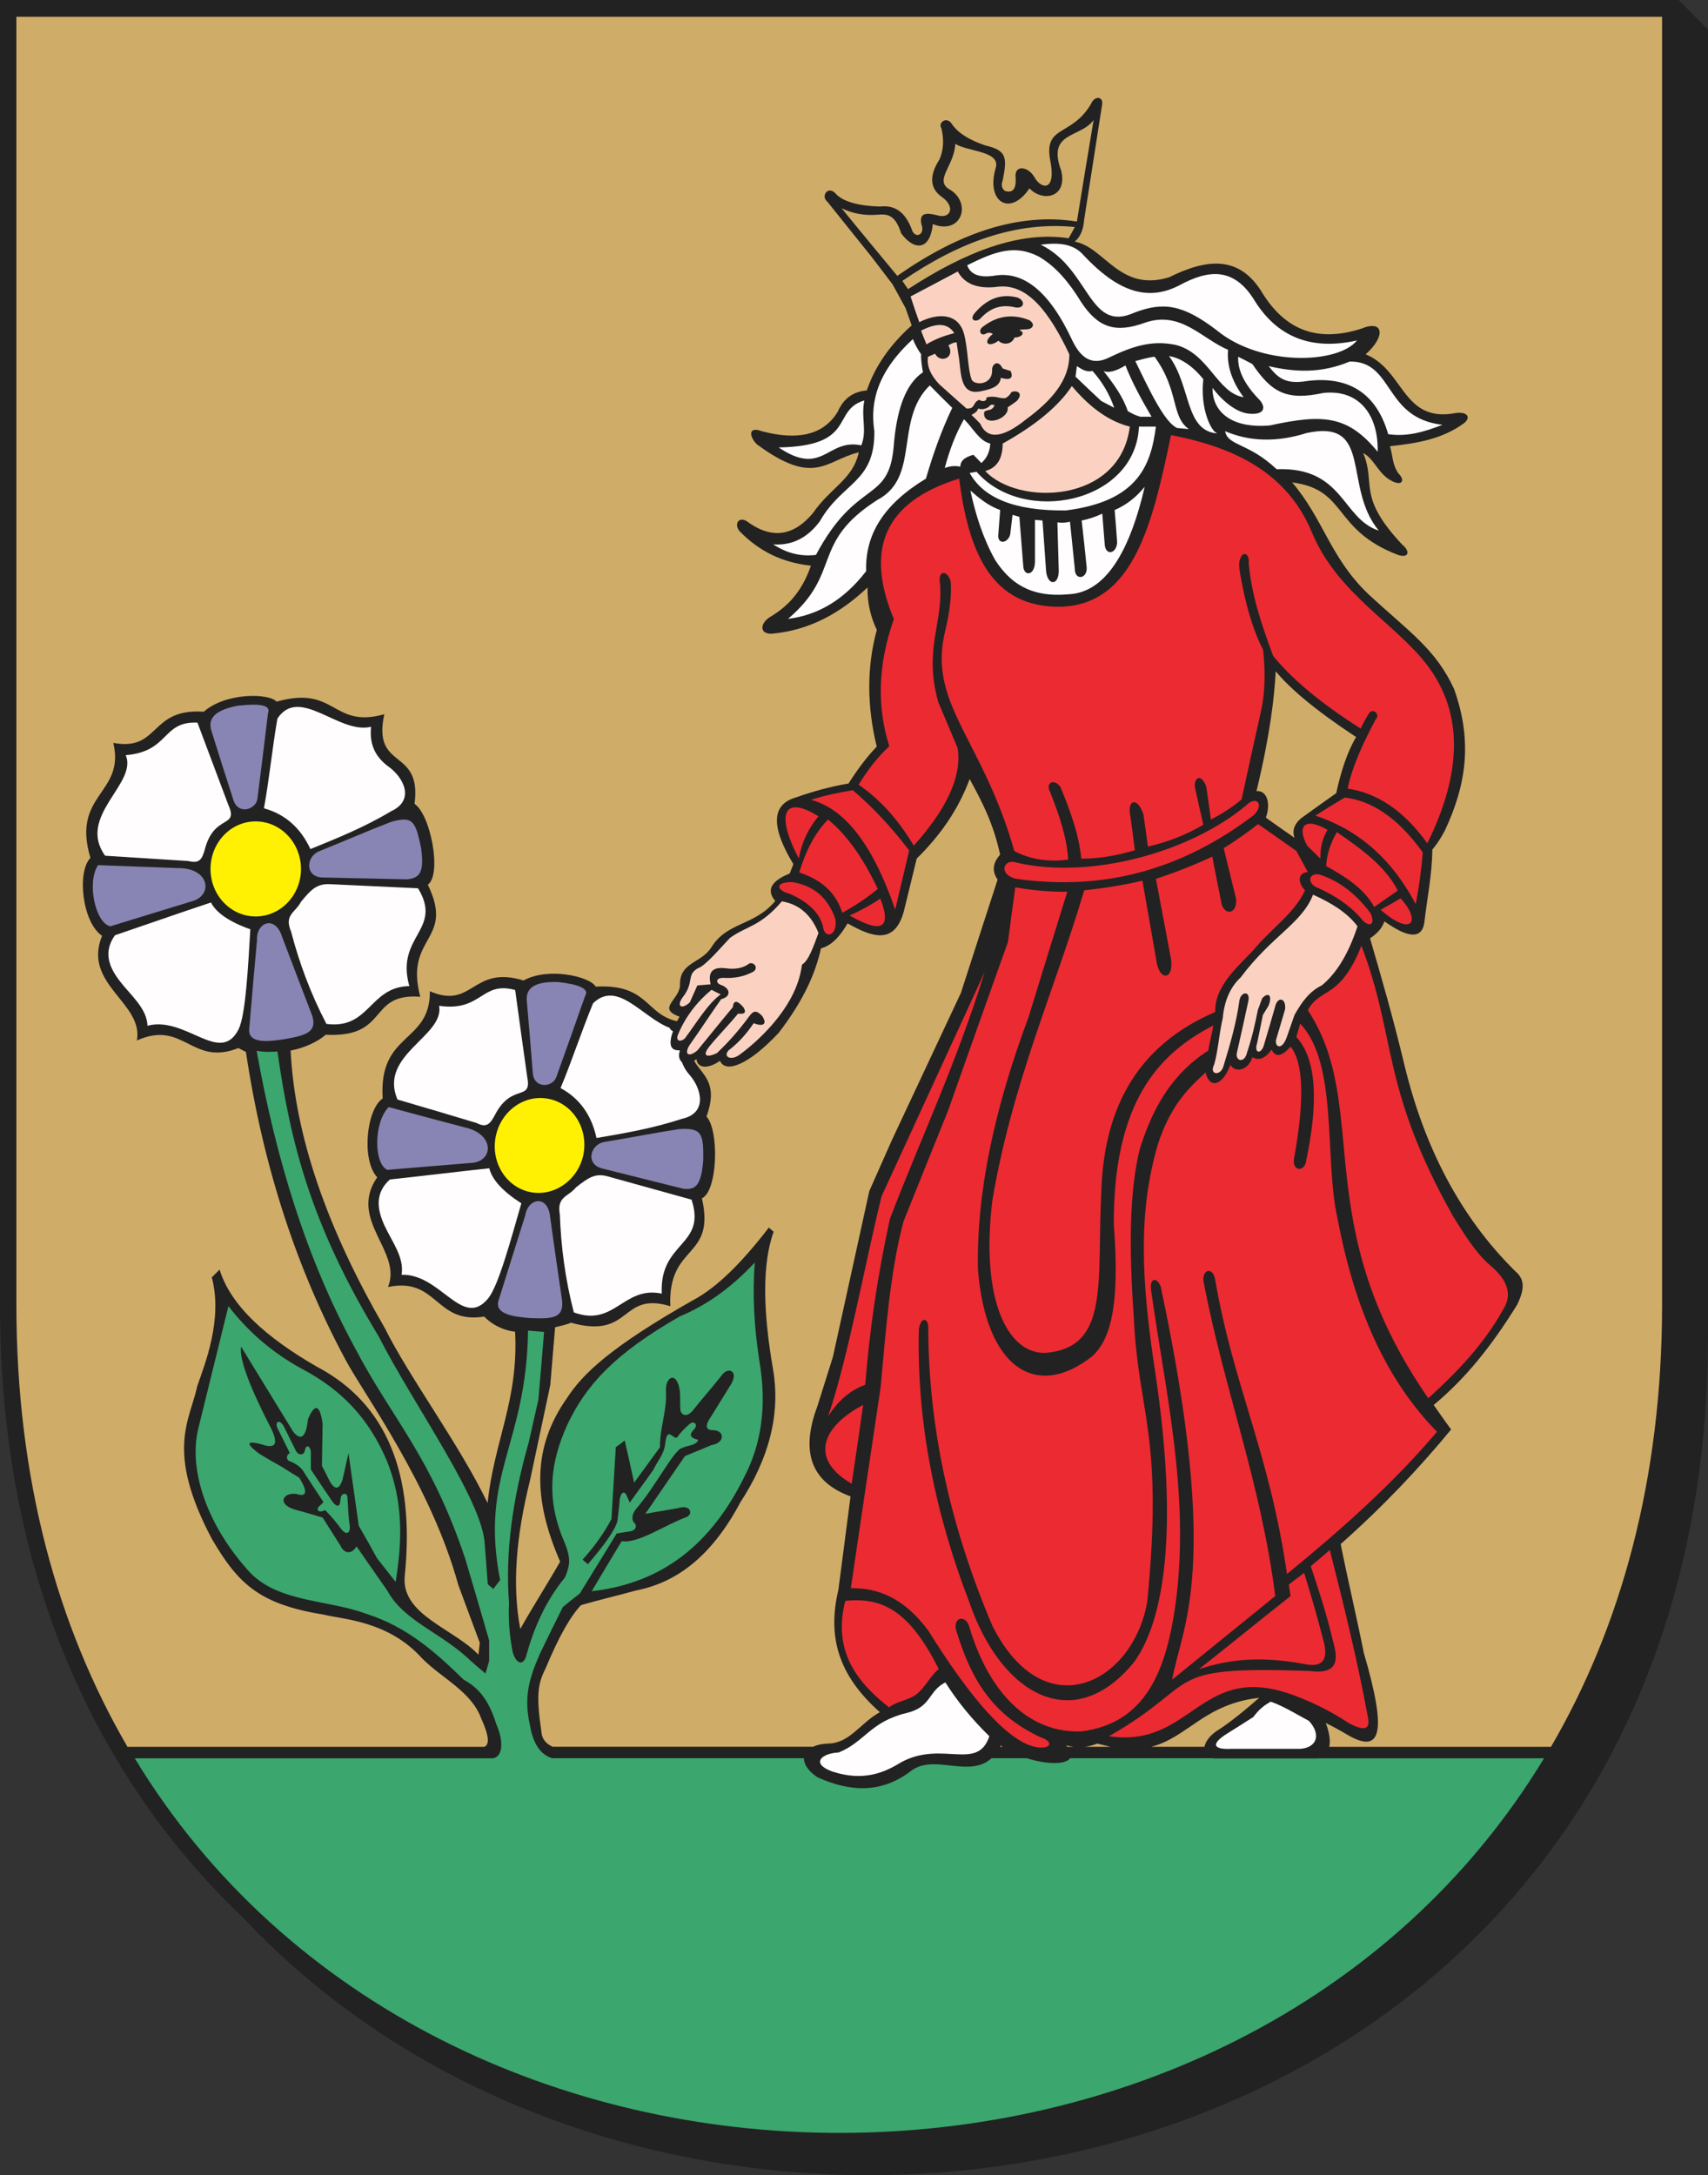
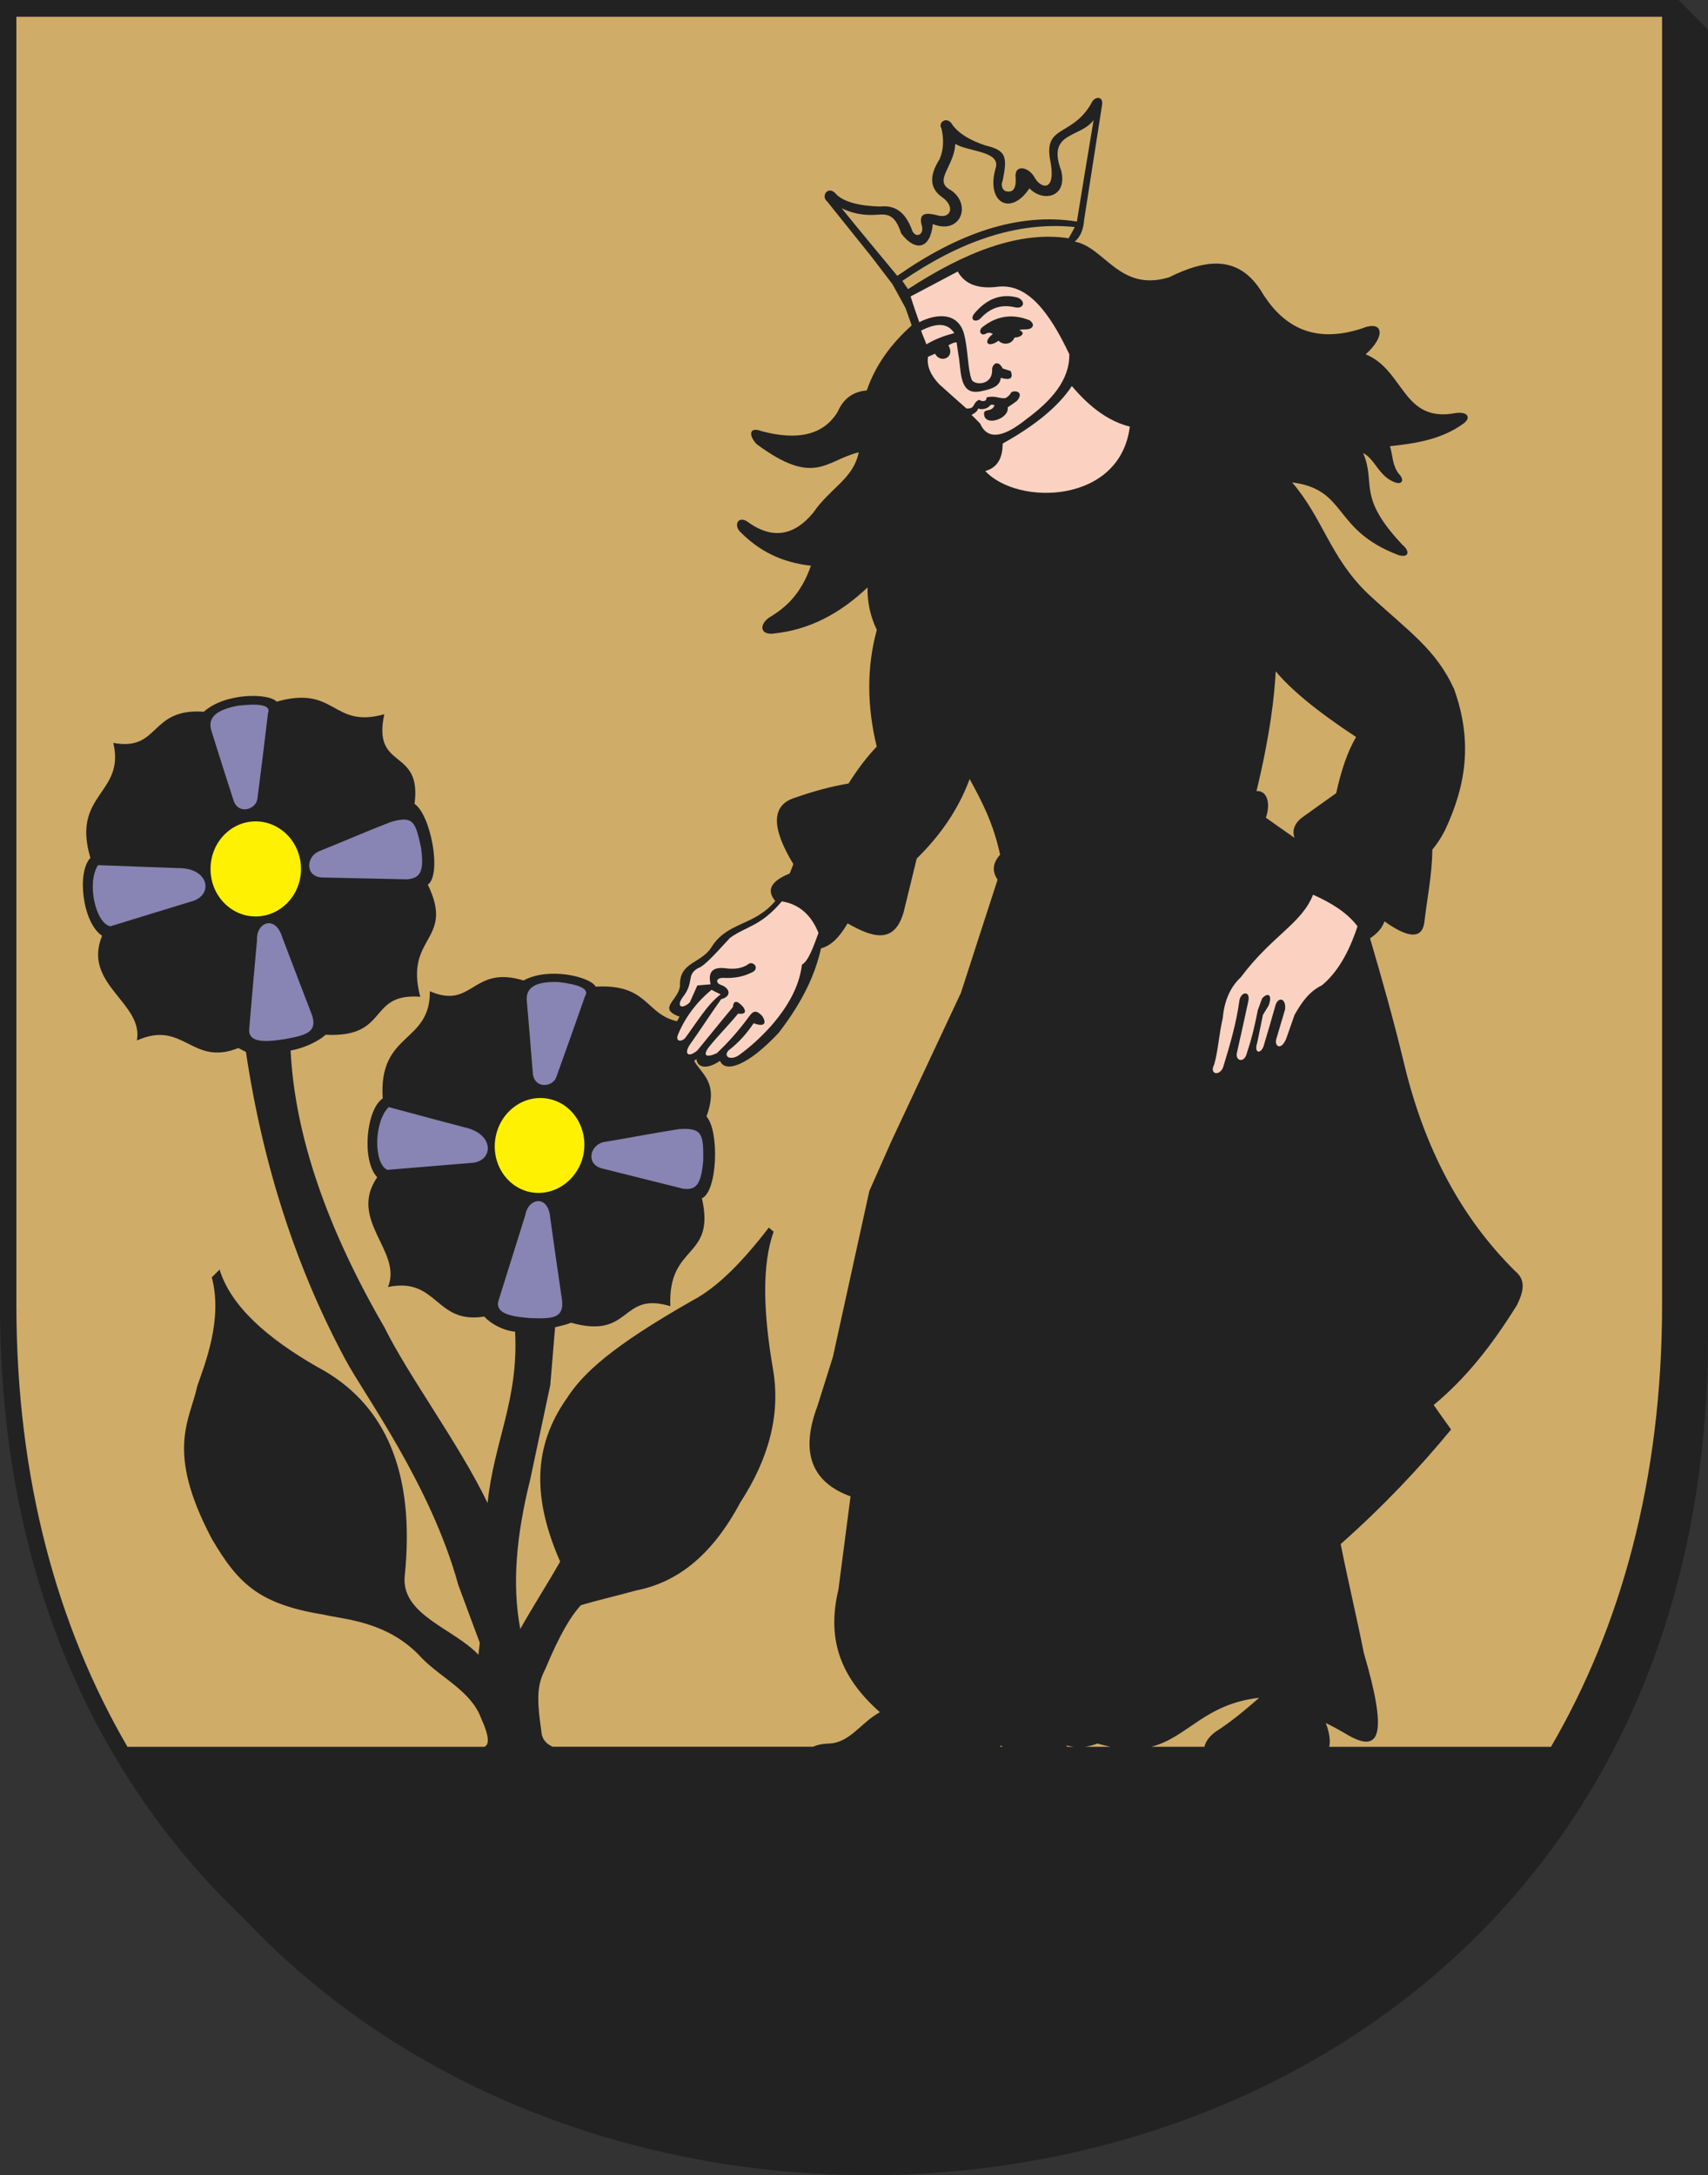
<svg width="536.828" height="683.532">
  <rect width="100%" height="100%" fill="#333333" stroke="none" />
  <defs>
    <marker id="ArrowEnd" viewBox="0 0 10 10" refX="0" refY="5" markerUnits="strokeWidth" markerWidth="4" markerHeight="3" orient="auto">
      <path d="M 0 0 L 10 5 L 0 10 z" />
    </marker>
    <marker id="ArrowStart" viewBox="0 0 10 10" refX="10" refY="5" markerUnits="strokeWidth" markerWidth="4" markerHeight="3" orient="auto">
-       <path d="M 10 0 L 0 5 L 10 10 z" />
-     </marker>
+       </marker>
  </defs>
  <g>
    <path style="stroke:none; fill-rule:evenodd; fill:#222222" d="M 536.828 9.285L 536.828 419.684C 536.828 692.852 218.878 753.906 76.606 602.852C 30.457 559.004 0 494.852 0 410.399L 0 0L 527.614 0L 527.614 0.07L 527.683 0.07L 536.825 9.285" />
-     <path style="stroke:none; fill-rule:evenodd; fill:#ec2a32" d="M 319.531 271.078C 315.5 269.641 313.629 274.606 319.102 276.117C 347.469 280.219 371.875 272.949 394.051 256.176C 397.504 252.793 394.914 249.84 391.676 253.082C 373.82 267.985 342.574 276.406 319.535 271.082L 319.531 271.078zM 451.652 449.926C 437.832 466.27 421.484 480.738 404.496 494.637C 399.027 456.551 387.648 435.453 381.961 402.262C 381.242 397.801 377.645 398.953 378.289 402.836C 384.91 437.25 396.07 465.043 400.824 501.547C 390.027 510.328 379.227 519.039 368.426 527.824C 371.305 511.121 383.902 493.914 364.828 404.348C 363.68 401.18 361.156 401.543 361.805 405.57C 366.34 437.754 373.973 469.36 369.578 503.344C 366.699 524.512 360.438 541.5 339.844 544.094C 324.438 544.668 311.406 533.512 304.711 511.481C 303.777 507.379 299.602 507.953 300.465 512.125C 304.781 526.164 310.688 538.258 326.957 545.891C 332.859 547.832 328.754 551.145 321.848 547.688C 314.145 543.731 304.281 532.496 291.754 512.41C 284.125 502.117 275.914 498.949 267.418 499.094C 270.512 478.07 273.609 457.047 276.777 436.024C 278.43 417.953 279.801 399.449 283.977 383.824C 288.582 372.305 293.262 360.715 297.941 349.121C 304.203 331.41 310.469 313.699 316.805 295.988C 317.523 290.231 318.316 284.613 319.105 278.856C 324.574 279.789 329.977 280.293 335.449 280.223C 331.348 293.399 327.316 306.574 323.211 319.82C 312.484 348.547 306.867 375.043 307.371 398.945C 309.816 429.543 325.441 440.344 343.441 426.086C 348.625 421.121 352.152 411.473 350.062 384.762C 349.992 346.676 363.742 331.34 381.309 322.27C 381.023 324.86 380.086 327.524 379.797 330.117C 367.918 337.746 362.086 348.762 358.199 361.219C 355.031 374.25 354.746 391.527 356.402 414.641C 357.77 444.231 365.762 451.145 360.578 503.344C 356.188 528.828 328.254 543.375 311.906 510.903C 299.02 480.594 291.891 449.559 291.75 417.664C 291.965 414.137 289.449 413.488 288.801 417.664C 288.082 447.543 294.125 476.125 304.711 503.629C 314.789 532.785 337.539 545.457 356.406 522.348C 364.324 511.551 371.164 486.567 363.316 432.711C 358.422 401.395 357.848 380.512 363.891 359.703C 367.777 347.68 373.32 342.067 378.938 337.024C 379.945 341.918 384.047 341.703 386.711 334.649C 388.438 337.453 392.539 336.086 393.621 332.203C 395.637 333.426 397.652 332.633 399.668 329.828C 400.816 332.348 402.836 332.059 405.641 328.895C 409.672 333.934 410.031 345.379 406.863 363.309C 405.641 368.129 409.887 368.418 410.461 365.106C 414.348 346.746 413.988 332.996 407.438 325.867C 407.867 324.5 408.227 323.063 408.66 321.692C 420.684 334.219 416.145 364.313 420.395 382.961C 426.441 414.926 437.602 435.59 451.641 449.918L 451.652 449.926zM 395.418 258.981C 399.449 261.785 403.48 264.594 407.441 267.403C 408.664 269.633 409.887 271.863 411.039 274.024C 407.367 274.453 408.234 277.836 410.176 279.781C 406.938 286.836 399.883 291.586 394.555 297.852C 390.309 302.817 381.598 309.371 381.957 318.008C 357.621 328.445 347.184 347.887 346.176 373.59C 344.664 403.324 348.91 423.27 328.754 425.141C 316.73 425.645 308.094 408.512 311.906 377.192C 318.242 339.899 331.129 312.176 340.777 279.777C 346.895 279.133 352.945 278.195 359.062 276.754C 360.574 285.32 362.086 293.961 363.598 302.672C 364.676 308.285 368.922 307.856 368.059 301.449C 366.477 292.957 364.891 284.602 363.309 276.18C 369.211 274.238 375.113 271.934 381.02 269.199C 381.953 273.879 382.816 278.485 383.754 283.094C 384.328 287.844 388.938 287.629 388.504 282.52C 387.211 277.195 385.914 271.867 384.617 266.539C 388.648 264.02 392.176 261.5 395.414 258.981L 395.418 258.981zM 427.891 297.211C 439.047 326.367 433.938 341.703 456.762 382.313C 459.855 387.207 463.457 393.328 468.137 397.43C 473.895 402.18 475.48 406.86 472.383 411.613C 466.48 422.266 458.059 431.125 448.914 439.403C 410.758 384.254 431.203 348.11 411.043 317.438C 415.145 310.094 421.121 314.199 427.891 297.207L 427.891 297.211zM 309.523 305.348C 300.453 334.578 289.652 357.113 279.719 382.961C 275.906 400.313 273.312 417.735 271.945 435.16C 267.195 436.887 263.379 440.199 260.285 445.094C 266.691 426.016 271.441 399.016 277.059 375.977L 309.527 305.348L 309.523 305.348zM 271.289 441.5C 258.762 448.051 253.938 458.274 267.691 466.266C 268.914 457.988 270.137 449.707 271.289 441.5zM 295.051 524.516C 285.547 505.438 276.766 501.981 265.676 503.063C 261.719 518.539 268.984 528.332 279.426 536.539C 282.016 534.524 285.543 534.383 288.137 532.363C 290.727 530.348 292.453 526.535 295.047 524.516L 295.051 524.516zM 417.953 487.078C 416.012 488.805 413.996 490.461 411.98 492.188C 414.57 499.961 417.09 507.664 418.891 515.442C 420.617 521.344 420.906 526.383 411.406 525.086C 364.031 523.504 378.434 528.539 348.551 545.606C 375.043 549.492 377.133 521.488 407.156 532.934C 412.699 535.02 418.172 537.684 423.715 541.356C 428.609 544.09 430.695 543.586 429.977 539.844C 426.523 521.125 422.273 504.133 417.953 487.07L 417.953 487.078zM 376.844 524.516C 385.844 517.461 396.641 508.606 405.641 501.551C 405.426 500.328 405.281 499.106 405.066 497.953C 406.648 496.731 408.234 495.508 409.887 494.281C 411.828 500.473 413.844 507.383 415.859 515.16C 417.656 521.352 415.859 524.016 410.461 523.008C 397 520.488 387.277 521.137 376.84 524.52L 376.844 524.516zM 301.457 150.406C 304.406 173.371 311.535 191.227 333.781 190.653C 356.531 189.719 362.363 163.942 368.051 136.727C 388.207 140.613 404.77 148.676 412.473 167.613C 420.461 186.621 438.824 196.125 448.613 209.082C 460.133 224.274 459.41 243.137 448.613 265.024C 441.199 254.656 432.773 249.184 423.559 247.817C 425.141 240.403 428.598 233.203 432.414 226.004C 433.996 224.567 431.266 221.973 430.039 224.567C 428.961 226.293 428.168 227.805 427.664 228.957C 414.633 220.68 405.922 213.192 400.16 206.137C 396.707 196.777 393.395 187.418 392.457 176.836C 392.816 174.176 390.805 173.164 390.012 175.11C 389.078 176.906 389.582 178.707 389.797 180.434C 391.379 189.434 393.609 197.641 396.996 204.192C 397.641 210.238 397.715 216.36 396.566 222.406C 394.41 231.981 392.32 241.629 390.23 251.203C 387.352 253.649 384.113 255.738 380.586 257.539C 380.156 254.156 379.652 250.774 379.148 247.317C 377.781 243.141 375.262 244.008 375.551 247.317C 376.414 251.274 377.277 255.235 378.211 259.195C 372.742 262.363 366.91 264.664 360.789 266.035C 360.359 262.582 359.855 259.195 359.352 255.813C 357.41 250.27 354.242 251.352 355.25 256.317C 355.754 259.914 356.258 263.586 356.688 267.188C 351.074 268.84 346.105 269.777 339.84 269.848C 339.195 262.504 336.387 254.731 333.289 247.313C 331.348 244.508 328.684 246.02 329.906 248.535C 332.785 255.735 335.305 262.934 335.734 270.133C 330.121 270.852 324.434 270.348 318.816 267.473C 309.027 232.914 292.25 221.684 296.715 199.867C 298.082 194.11 299.234 188.348 298.801 182.66C 297.652 178.918 294.77 179.352 295.418 183.09C 296.641 195.617 290.164 203.824 294.914 220.672C 296.93 225.422 298.945 230.246 300.961 234.996C 302.473 244.281 297.148 254.649 287.211 265.738C 282.531 257.965 276.918 251.414 269.859 246.59C 272.379 242.559 275.184 238.527 279.504 234.496C 275.762 222.617 275.691 209.442 280.941 194.539C 272.016 173.156 277.344 157.82 301.461 150.406L 301.457 150.406zM 422.633 250.629C 419.539 252.5 416.441 254.371 413.418 256.317C 426.16 260.492 436.961 269.059 444.953 284.106C 446.031 278.707 446.75 273.235 447.184 267.836C 439.051 256.606 430.84 251.567 422.633 250.629zM 420.188 261.5C 418.102 265.027 417.02 268.555 416.805 272.153C 422.922 275.535 428.754 279.207 431.922 285.039C 434.367 283.313 436.816 281.586 439.336 279.856C 435.305 272.082 427.816 266.754 420.188 261.496L 420.188 261.5zM 440.203 282.309C 446.824 289.508 443.801 294.547 433.941 285.906C 436.027 284.758 438.117 283.531 440.203 282.309zM 417.234 260.781C 415.438 263.805 414.934 266.828 415.004 269.852C 413.637 268.485 412.27 267.117 410.902 265.82C 407.594 259.918 409.754 256.461 417.238 260.781L 417.234 260.781zM 414.715 274.82C 411.262 274.102 410.539 277.77 414.5 279.137C 419.32 281.367 423.785 284.176 427.387 288.137C 429.832 291.59 432.641 291.16 430.77 286.988C 425.586 280.008 419.898 276.477 414.715 274.82zM 268.051 248.324C 263.301 249.113 258.836 250.051 254.875 251.348C 265.023 254.008 273.953 264.379 281.367 285.832C 282.805 279.715 284.316 273.449 285.758 267.258C 280.289 260.059 274.383 253.723 268.047 248.324L 268.051 248.324zM 260.273 257.539C 266.176 262.36 271.289 269.633 275.895 279.352C 272.586 282.086 268.84 284.606 264.738 286.836C 262.508 279.856 257.469 276.254 251.203 274.164C 253.359 267.039 256.312 261.492 260.273 257.535L 260.273 257.539zM 257.25 256.531C 246.598 249.836 243.5 255.309 251.059 269.777C 251.992 264.668 254.082 260.274 257.25 256.531zM 276.691 282.379C 280.723 292.891 275.902 292.746 267.047 287.703C 270.5 286.121 273.742 284.395 276.691 282.379zM 248.18 280.867C 244.148 279.86 243.285 277.195 248.898 277.195C 255.664 278.203 260.273 282.09 262.578 288.856C 263.297 294.18 259.34 294.973 258.766 291.66C 257.902 287.199 254.375 283.598 248.184 280.863" />
-     <path style="stroke:none; fill-rule:evenodd; fill:#fffdfd" d="M 399.379 534.742C 403.48 536.18 407.227 538.555 411.402 540.789C 415.359 545.106 413.848 549.211 408.668 549.57C 401.469 549.57 394.27 549.57 386.996 549.57C 381.023 549.856 380.59 547.918 385.848 544.676C 388.508 543.024 391.246 541.293 393.91 539.567C 395.637 537.336 396.859 536.184 399.379 534.746L 399.379 534.742zM 297.137 528.692C 300.949 534.738 305.559 540.352 310.957 545.61C 307.215 556.766 296.199 546.832 283.312 553.742C 277.77 557.195 271.289 559.789 261.785 556.766C 254.586 554.246 258.188 550.938 263.582 550.719C 271.789 547.41 273.516 541.074 284.82 538.336C 292.883 536.465 291.586 531.496 297.129 528.692L 297.137 528.692zM 303.98 83.371C 312.98 78.836 319.098 76.82 326.516 80.637C 331.914 83.805 335.945 88.625 339.832 94.961C 345.156 103.024 350.629 104.75 359.773 101.438C 371.074 97.481 377.629 106.403 385.98 109.93C 385.551 114.895 387.203 119.863 390.875 124.832C 382.453 123.465 379.934 110.867 369.348 108.348C 361.789 106.836 355.812 108.922 348.828 112.235C 343.141 115.184 339.613 112.375 337.023 106.981C 329.68 91.215 321.617 85.453 313.195 86.535C 307.438 87.543 304.988 86.031 303.98 83.367L 303.98 83.371zM 327.09 76.895C 332.129 76.25 337.312 76.25 340.77 80.422C 350.199 90.356 359.703 95.395 370.719 89.637C 379.5 84.887 387.781 83.59 394.406 94.602C 401.172 105.328 411.395 110.367 426.516 106.985C 420.543 114.399 396.277 115.192 382.453 103.817C 371.656 95.539 365.465 94.817 356.465 98.274C 342.141 104.75 342.57 84.379 327.09 76.891L 327.09 76.895zM 97.555 266.828C 106.046 263.375 114.473 259.988 122.898 254.949C 130.602 251.422 126.786 244.223 122.109 240.91C 117.792 237.742 116.062 233.711 116.641 228.383C 106.562 230.903 94.18 215.352 87.195 225.793C 85.543 235.223 84.675 244.656 82.95 254.016C 89.57 255.813 94.469 260.133 97.562 266.828L 97.555 266.828zM 213.617 330.406C 213.188 331.774 213.477 333.067 214.335 333.789C 214.839 335.156 215.559 336.449 216.637 337.676C 220.449 341.922 222.54 349.77 214.406 351.57C 205.191 354.594 196.335 356.106 187.48 357.617C 185.898 350.348 182.156 345.164 176.18 341.922C 179.852 333.141 182.73 324.141 186.402 315.285C 194.105 307.801 201.878 319.746 210.449 322.988C 210.665 323.492 211.023 323.852 211.527 324.067C 210.016 328.242 210.738 330.258 213.613 330.039C 213.613 330.18 213.613 330.324 213.613 330.399L 213.617 330.406zM 433.004 141.981C 433.289 130.824 427.535 122.254 415.941 123.477C 404.352 125.996 399.672 123.336 393.625 114.406C 392.113 113.617 390.676 112.824 389.164 112.106C 388.949 116.281 391.105 120.742 395.641 125.422C 397.941 127.723 397.797 130.606 392.258 129.957C 388.156 129.453 383.766 125.496 381.102 121.895C 380.961 128.805 386.355 134.781 399.102 133.699C 415.875 130.027 423.652 130.531 433.012 141.977L 433.004 141.981zM 385.051 135.5C 392.824 138.809 401.32 139.027 410.68 136.074C 431.773 131.539 421.91 152.992 433.359 166.746C 421.699 163.004 422.344 146.66 401.25 147.453C 392.324 139.031 385.914 140.184 385.051 135.504L 385.051 135.5zM 378.211 119.156C 377.133 128.156 380.586 135.715 382.672 136.219C 372.305 135.43 374.465 121.391 367.41 111.883C 370.359 112.387 374.176 114.184 378.207 119.153L 378.211 119.156zM 362.875 112.102C 370.648 122.684 367.984 130.891 373.672 134.852C 372.449 134.711 371.227 134.637 369.93 134.492C 365.973 132.621 361.363 122.832 356.828 113.469C 358.844 112.965 360.859 112.32 362.875 112.102zM 353.73 114.836C 355.816 120.16 358.77 125.563 361.938 130.961C 360.789 130.961 359.562 130.961 358.41 130.961C 357.117 130.602 355.82 130.027 354.453 129.164C 352.941 124.629 349.992 120.598 346.824 116.567C 348.336 117.285 350.637 116.707 353.734 114.84L 353.73 114.836zM 338.465 115.055C 338.324 116.133 338.18 117.211 338.035 118.363C 340.695 120.883 343.359 123.473 346.098 125.992C 347.465 126.711 348.832 127.43 350.199 128.149C 348.688 123.758 346.387 119.942 343.359 116.559C 341.707 117.063 340.051 116.129 338.465 115.047L 338.465 115.055zM 398.73 115.055C 407.082 116.996 415.289 117.356 424.215 113.617C 438.18 113.403 434.797 131.399 453.371 133.488C 447.543 135.789 442.141 137.301 436.309 136.438C 432.422 122.903 423.133 118.153 410.824 119.735C 403.844 120.883 401.609 118.656 398.73 115.055zM 286.914 106.559C 287.559 108.141 288.352 109.727 289.504 111.309C 289.434 112.676 289.645 114.547 290.078 116.996C 284.535 120.668 281.727 129.02 280.863 140.61C 279.211 158.32 269.273 150.328 256.457 174.375C 251.059 175.02 246.812 173.512 242.996 171.067C 248.898 171.496 253.793 169.051 257.684 163.797C 264.738 151.414 274.961 151.774 274.816 135.504C 273.379 126.289 275.824 116.785 286.91 106.563L 286.914 106.559zM 271.652 125.852C 270.574 131.539 272.586 135.067 270.719 139.961C 259.922 137.66 258.695 150.039 244.73 140.606C 269.496 140.176 261.145 128.945 271.656 125.848L 271.652 125.852zM 292.242 121.102C 281.012 131.973 289.363 149.973 275.758 157.102C 254.59 170.637 264.816 179.922 247.68 194.469C 256.605 193.391 264.957 188.926 272.23 179.496C 271.871 167.836 277.844 158.403 291.02 150.41C 293.32 142.492 295.984 135.074 299.297 128.164C 296.922 125.863 294.547 123.485 292.242 121.11L 292.242 121.102zM 302.969 131.758C 305.703 134.277 307.719 138.598 311.246 139.387C 311.105 141.977 310.168 143.992 308.441 145.504C 307.652 144.641 306.789 143.777 305.922 142.914C 303.766 143.559 301.891 144.426 301.82 146.656C 300.168 146.297 298.582 146.442 296.926 147.086C 298.363 141.762 300.094 136.863 302.973 131.75L 302.969 131.758zM 306.93 148.246C 321.688 165.235 356.895 158.11 357.977 134.063C 359.773 134.063 361.504 134.063 363.301 134.063C 361.719 146.445 357.473 157.606 334.934 160.414C 318.664 160.555 309.016 156.383 304.766 148.61C 305.484 148.539 306.203 148.395 306.922 148.25L 306.93 148.246zM 359.777 152.996C 354.453 175.891 346.242 186.403 335.66 186.762C 323.422 187.84 317.23 182.805 312.766 175.965C 309.023 169.27 306.648 161.856 304.992 154.153C 307.727 156.527 310.535 158.903 314.352 160.27C 314.137 162.789 313.992 165.379 313.777 167.899C 313.348 171.207 316.801 170.848 317.52 167.899C 317.734 165.883 318.023 163.867 318.238 161.781C 318.957 161.996 319.676 162.211 320.395 162.426C 320.824 167.61 321.184 172.719 321.617 177.903C 321.758 181.141 325.215 181.07 325.289 176.535C 325.289 172.145 325.289 167.754 325.289 163.36C 326.078 163.43 326.871 163.5 327.664 163.574C 328.023 168.973 328.453 174.301 328.812 179.699C 329.387 184.09 332.699 184.016 332.77 179.485C 332.629 174.375 332.484 169.262 332.34 164.149C 333.488 164.289 334.641 164.363 336.297 163.934C 336.801 168.899 337.305 173.797 337.809 178.692C 337.738 182.504 341.766 182 341.551 178.332C 341.047 173.438 340.543 168.469 339.969 163.574C 342.125 163.145 344.285 162.426 346.445 161.418C 346.73 164.656 346.949 167.969 347.234 171.281C 347.594 174.664 350.906 174.016 351.121 170.492C 350.906 167.039 350.617 163.653 350.332 160.27C 353.715 158.832 356.883 156.527 359.762 153L 359.777 152.996zM 66.305 283.606C 57.164 286.629 45.281 290.805 36.137 293.899C 32.324 299.223 34.34 304.047 37.648 308.297C 41.102 312.832 46.141 316.789 46.359 322.336C 58.453 319.168 69.18 334.934 75.011 323.414C 77.243 318.735 77.96 303.903 78.683 292.024C 72.132 289.723 67.957 286.84 66.301 283.602L 66.305 283.606zM 153.786 367.125C 144.355 368.133 131.973 369.645 122.54 370.653C 117.719 374.969 118.583 380.156 120.812 385.051C 123.188 390.235 127.148 395.129 126.21 400.602C 138.52 400.172 145.359 417.953 153.497 407.945C 156.734 403.844 160.551 389.586 163.863 378.141C 158.036 374.399 154.648 370.727 153.786 367.125zM 91.507 292.82C 89.207 287.422 92.8 286.848 94.602 283.391C 97.91 279.36 99.641 277.703 103.671 277.848C 112.958 278.277 122.176 278.711 131.391 279.141C 139.378 292.317 124.191 294.043 128.656 309.883C 116.059 310.098 116.273 323.563 102.594 321.762C 97.555 312.117 94.028 302.469 91.507 292.82zM 175.96 381.668C 174.954 375.91 178.551 376.199 181.07 373.102C 185.102 369.934 187.117 368.641 190.934 369.649C 199.79 372.094 208.57 374.543 217.355 376.992C 222.176 391.68 207.208 390.024 207.997 406.512C 195.902 403.992 193.167 417.164 180.352 412.414C 177.617 401.832 176.32 391.68 175.96 381.672L 175.96 381.668zM 71.852 253.149C 74.945 260.203 67.461 255.883 64.508 266.465C 63.5 270.277 62.637 271.43 59.109 270.567C 51.625 270.063 40.535 269.418 33.047 268.914C 24.047 256.461 43.34 246.235 39.523 237.309C 53.344 236.16 50.824 226.582 62.059 227.086C 65.297 235.797 68.609 244.438 71.847 253.149L 71.852 253.149zM 165.738 338.613C 167.176 346.172 160.917 340.34 155.73 350.059C 153.934 353.512 152.852 354.449 149.684 352.863C 142.559 350.707 132.046 347.61 124.917 345.52C 118.945 331.41 139.747 325.649 138.02 316.074C 151.555 318.016 151.195 308.156 161.921 311.11C 163.145 320.25 164.441 329.395 165.734 338.613" />
    <path style="stroke:none; fill-rule:evenodd; fill:#fbd2c1" d="M 286.195 93.164C 291.09 90.574 296.059 87.981 301.023 85.317C 303.109 89.129 307.141 91.004 313.98 90.067C 322.98 89.277 329.746 97.914 336.082 111.305C 336.223 119.582 330.254 126.063 322.547 131.75C 315.926 137.074 310.523 138.731 308.078 133.117C 307.145 132.184 306.281 131.246 305.344 130.383C 306.133 129.953 307.215 129.375 307.43 128.367C 308.652 128.871 310.234 128.367 310.812 127.793C 311.82 126.645 311.891 127.434 312.609 127.219C 311.746 130.024 308.723 127.863 309.371 130.672C 310.234 133.981 317.289 131.391 316.715 128.012C 317.648 127.367 318.656 126.719 319.594 125.996C 321.969 123.336 319.234 122.469 317.867 123.262C 317.508 123.981 316.934 124.555 316.141 125.059C 314.199 125.488 313.047 124.125 310.023 124.918C 310.238 126.141 308.801 126.356 307.723 125.637C 305.492 126.645 306.715 128.516 303.766 128.371C 300.887 125.852 298.008 123.262 295.199 120.742C 292.465 117.863 291.242 114.985 291.672 112.106C 292.316 111.891 293.254 111.387 293.902 111.172C 295.555 114.34 300.379 112.395 298.078 108.512C 299.012 108.008 299.73 107.578 300.668 107.578C 300.883 109.305 301.172 111.106 301.457 112.832C 302.102 118.156 302.031 124.207 308.152 122.981C 312.254 122.192 314.27 121.184 314.559 118.735C 317.508 119.598 318.59 118.875 317.652 116.578C 316.863 116.363 316 116.074 315.133 115.789C 313.551 112.621 311.68 114.781 311.824 116.219C 311.965 121.328 305.922 121.113 305.348 119.168C 304.125 115.86 304.27 109.664 302.973 104.844C 301.176 98.438 294.91 98.223 288.934 101.246C 288 98.586 287.062 95.922 286.199 93.184L 286.195 93.164zM 308.082 100.149C 306.715 101.371 304.699 100.653 306.141 98.637C 310.027 93.957 314.562 92.086 319.891 93.527C 322.625 94.676 321.762 97.414 318.598 96.477C 314.062 95.543 310.824 97.195 308.086 100.149L 308.082 100.149zM 308.586 102.957C 312.902 99.43 317.871 98.352 323.633 100.656C 325.215 101.879 324.711 102.742 323.848 103.246C 322.625 103.75 321.113 103.317 320.395 103.75C 322.41 104.469 321.184 106.051 318.883 106.051C 317.805 108.641 314.852 108.281 313.844 107.059C 310.535 109.504 308.734 107.488 312.047 104.973C 311.184 104.328 310.395 104.543 309.602 104.973C 308.379 105.547 307.445 104.11 308.594 102.957L 308.586 102.957zM 299.945 104.684C 297.645 101.156 293.898 101.66 289.508 103.895C 289.938 105.332 290.73 106.844 291.16 108.211C 294.184 106.414 296.918 105.477 299.941 104.684L 299.945 104.684zM 336.883 121.317C 332.781 127.578 325.508 133.625 315.141 139.387C 315.141 144.137 313.344 147.016 309.672 148.024C 319.895 159.039 352.078 158.391 355.102 134.059C 348.984 132.547 342.934 128.516 336.887 121.317L 336.883 121.317zM 412.699 281.156C 418.457 283.746 423.426 286.77 426.664 291.09C 423.859 299.656 420.113 305.848 415.434 309.664C 411.402 311.606 409.027 315.133 406.867 318.949C 406.004 321.324 405.215 323.77 404.348 326.149C 402.695 330.539 400.246 328.738 401.254 326.149C 402.117 323.125 403.051 320.176 403.914 317.149C 404.273 313.477 401.469 313.047 400.746 316.43C 399.668 320.317 398.516 324.133 397.363 328.02C 396.574 331.473 393.98 331.188 395.133 327.735C 395.707 324.856 396.355 321.906 396.93 318.953C 397.504 317.945 398.152 317.012 398.727 316.004C 400.02 312.551 398.512 311.758 396.711 313.703C 396.207 314.926 395.848 316.149 395.344 317.375C 394.48 321.836 393.473 326.231 391.961 330.692C 391.172 334.363 388.074 333.426 388.793 330.692C 390.016 325.293 391.238 319.82 392.391 314.422C 392.965 311.184 389.871 311.617 389.512 314.637C 388.578 321.477 386.633 328.172 384.547 335.012C 383.613 338.32 379.941 337.746 381.598 334.582C 382.82 330.481 383.109 325.153 384.332 319.824C 384.836 314.067 386.992 309.891 389.945 307.153C 399.879 293.906 409.094 290.305 412.695 281.164L 412.699 281.156zM 245.73 283.246C 251.418 284.18 255.09 287.781 257.25 293.18C 255.668 297.496 254.082 302.035 252.066 303.113C 251.348 308.727 248.828 314.992 242.348 322.406C 239.18 325.934 235.797 329.027 232.199 331.621C 229.609 333.348 227.234 332.051 228.961 330.11C 232.344 327.52 234.789 324.641 236.879 321.543C 240.047 322.766 241.195 321.758 239.539 319.242C 237.812 317.516 236.879 317.371 235.363 319.527C 232.414 323.559 229.102 327.375 225.286 330.973C 221.758 332.555 220.751 331.617 222.984 328.817C 225.863 325.289 229.102 322.051 231.984 318.524C 234.141 318.809 234.645 318.094 233.637 316.508C 231.695 314.277 230.543 314.277 230.328 316.508C 226.516 321.043 222.915 325.578 219.171 330.113C 216.292 332.488 214.926 331.192 216.796 328.317C 220.18 323.567 223.273 318.742 226.661 313.992C 230.043 313.129 229.465 310.539 226.661 309.531C 224.719 308.887 225.008 307.156 227.523 307.301C 230.617 307.442 233.715 307.016 236.883 305.285C 238.465 303.992 236.883 302.262 235.516 302.766C 233.645 304.203 231.199 304.707 228.031 304.277C 224.001 303.774 222.417 305.426 223.352 309.317C 221.915 309.457 220.546 309.531 219.176 309.676C 218.387 311.473 217.594 313.274 216.801 315C 214.21 317.375 212.555 316.223 214.501 313.488C 218.387 308.594 215.579 306.508 219.32 304.274C 221.622 303.629 226.374 297.938 229.469 294.699C 234.867 290.887 238.973 291.172 245.738 283.254L 245.73 283.246zM 226.508 312.477C 225.574 312.047 224.566 311.543 223.628 311.039C 219.094 314.781 215.421 319.531 213.117 325.078C 212.253 327.02 213.762 327.668 215.273 326.301C 218.872 321.481 222.398 315.504 226.503 312.481" />
    <path style="stroke:none; fill-rule:evenodd; fill:#d0ac69" d="M 400.961 210.957C 405.496 216.426 413.344 223.125 426.23 231.617C 423.496 236.153 421.48 242.344 419.969 249.254C 416.227 251.914 412.555 254.508 408.883 257.172C 406.582 259.188 406.148 261.274 406.867 263.289C 403.844 261.203 400.82 259.043 397.867 256.953C 399.52 252.203 398.082 248.317 394.918 248.602C 399.309 230.387 400.531 218.867 400.965 210.949L 400.961 210.957zM 275.609 197.996C 273.594 193.82 272.586 189.36 272.66 184.606C 264.309 192.524 254.59 198.067 242.566 199.149C 238.895 199.289 238.68 196.199 241.777 194.039C 247.031 190.945 251.785 186.625 254.879 177.77C 245.664 176.762 238.535 173.164 232.418 166.899C 230.621 164.668 232.203 162.219 234.719 163.805C 242.422 169.492 249.332 168.625 255.523 161.215C 261.137 153.082 268.051 150.703 269.922 142.137C 259.484 144.656 256.102 153.078 237.883 139.617C 235.293 137.027 235.223 133.86 239.465 135.516C 250.336 138.395 258.688 136.953 263.293 129.399C 265.09 125.297 268.043 123.063 272.434 122.703C 275.023 115.074 279.777 108.305 286.543 102.258C 285.898 100.461 285.25 98.586 284.602 96.789C 283.234 94.27 281.867 91.75 280.5 89.305C 278.344 86.5 276.184 83.617 274.023 80.813C 269.344 74.985 264.664 69.153 259.984 63.32C 257.828 61.594 260.414 57.922 262.934 61.164C 265.379 63.465 269.914 64.692 276.539 64.906C 282.008 64.262 284.961 67.496 286.762 72.61C 287.984 75.055 290.719 73.617 289.641 70.594C 288.707 66.707 291.367 66.852 294.535 67.645C 298.711 68.938 300.438 65.055 296.117 61.957C 292.23 59.297 291.941 55.262 295.328 50.008C 296.695 46.77 296.621 43.531 295.902 40.363C 294.68 38.348 297.773 36.406 299.285 39.141C 301.516 42.235 305.258 44.18 309.652 45.692C 316.418 47.274 316.633 49.363 315.121 56.848C 314.617 57.926 314.836 59.367 315.91 60.016C 318.285 60.735 319.438 59.371 319.219 55.914C 318.645 51.598 323.25 52.172 325.266 55.914C 327.281 59.442 332.176 60.375 330.016 50.012C 328.219 39.285 336.855 42.957 342.902 32.66C 343.91 30.141 346.645 30.141 346.43 32.66C 344.559 44.828 342.617 56.922 340.742 69.09C 340.527 72.113 339.594 74.414 337.793 75.93C 347.297 77.727 351.832 91.84 367.383 87.16C 378.902 81.473 389.559 79.746 396.973 92.414C 403.668 102.926 413.242 107.965 427.859 103.285C 434.914 100.336 435.633 105.66 429.227 111.348C 441.465 116.313 440.746 133.09 457.664 129.777C 461.551 129.348 462.199 131.36 460.184 132.945C 453.418 137.985 445.211 139.352 436.859 140.215C 437.793 143.094 437.504 145.973 439.594 148.852C 441.391 150.578 440.961 152.449 438.445 151.586C 433.336 149.715 432.184 144.242 428.438 142.371C 432.613 152.16 426.281 155.832 440.82 171.242C 443.195 173.184 442.906 175.488 439.453 174.41C 418.574 166.422 423.688 153.891 406.117 151.59C 415.98 163.11 417.996 175.133 430.02 186.653C 442.762 198.457 451.258 203.93 457.02 216.531C 462.848 232.801 460.906 246.555 454.141 260.953C 452.773 263.613 451.48 265.414 450.184 267C 450.113 274.918 448.531 282.336 447.664 289.965C 446.875 295.074 442.699 294.93 435.137 289.535C 434.418 291.621 432.906 293.348 430.602 294.86C 434.199 307.168 437.801 319.625 441.398 334.602C 447.66 360.52 458.965 382.406 476.246 399.473C 479.555 402.207 478.98 405.59 476.82 410.055C 468.902 422.797 460.84 433.02 450.613 441.516C 452.41 444.106 454.211 446.625 456.082 449.219C 446.004 461.457 434.629 473.481 421.379 485.219C 423.68 496.809 426.344 507.824 428.648 519.418C 436.133 544.903 433.832 550.809 424.188 545.551C 421.383 543.899 418.934 542.527 416.703 541.449C 417.852 544.543 418.215 547.063 417.781 548.934L 487.477 548.934C 509.364 511.422 522.394 465.055 522.394 410.047L 522.394 5.266L 5.148 5.266L 5.148 410.047C 5.148 465.055 18.18 511.348 40.066 548.934L 152.167 548.934C 153.964 548.36 153.68 545.336 151.234 540.008C 148.141 531.516 138.852 527.41 132.661 521.145C 122.148 509.41 107.964 508.906 102.062 507.465C 81.761 504.156 75.062 498.106 66.57 483.563C 51.883 455.774 59.66 446.485 62.035 435.469C 64.336 428.774 70.098 414.664 66.57 401.414C 67.434 400.551 68.223 399.762 69.016 398.969C 72.543 410.414 83.844 420.422 99.614 429.496C 121.355 440.942 130.57 462.903 127.188 495.445C 126.18 507.539 142.665 511.789 150.372 519.996C 150.512 518.774 150.656 517.551 150.801 516.254C 148.57 510.207 146.266 504.16 144.036 498.039C 135.398 466.578 114.23 437.922 108.613 427.336C 93.278 398.824 82.695 366.641 77.296 330.57C 76.507 330.141 75.715 329.781 74.921 329.348C 60.164 335.25 57.789 320.348 43.027 326.973C 45.184 315.094 25.82 309.336 32.086 294.07C 25.895 289.969 24.098 274.055 28.414 269.594C 22.367 249.363 39.43 249.578 35.613 233.453C 50.371 236.188 46.844 222.438 64.051 223.664C 70.817 217.617 84.496 217.762 86.945 220.496C 105.734 215.172 104.223 229.063 120.786 224.453C 116.898 242.379 132.665 234.676 130.29 252.602C 135.398 256.055 138.926 274.848 134.464 278.016C 143.102 295.797 126.98 293.996 132.089 313.223C 115.316 312 122.585 326.18 102.355 325.172C 100.124 327.188 95.734 329.348 91.34 330.137C 92.707 357.352 103.074 386.512 120.859 417.184C 128.562 432.735 144.184 453.543 153.258 472.332C 155.199 453.11 163.046 440.008 161.895 418.477C 158.083 418.117 154.335 416.031 152.176 413.727C 136.699 416.246 137.633 401.199 121.938 404.442C 126.617 393.285 109.266 383.418 118.555 369.957C 113.516 364.559 115.171 348.574 120.281 345.192C 118.915 324.168 135.253 328.059 135.109 311.496C 148.714 317.399 148.286 303.145 164.555 308.113C 172.402 303.797 185.503 306.891 187.234 310.055C 203.719 309.121 202.786 318.692 212.792 320.926C 213.079 320.422 213.296 319.992 213.583 319.488C 206.023 316.754 214.085 314.09 213.723 309.051C 213.863 302.356 220.273 302.715 223.512 297.82C 228.477 289.613 236.973 291.125 243.668 283.133C 240.789 279.75 242.301 276.871 248.203 274.496C 248.562 273.563 248.992 272.555 249.352 271.547C 242.586 260.391 242.008 252.828 250.359 250.524C 255.828 248.582 261.301 247.141 266.703 246.207C 269.652 241.527 272.605 237.715 275.559 234.617C 272.535 222.164 272.32 209.922 275.559 198.043L 275.609 197.996zM 378.57 548.926C 378.855 547.414 380.008 545.688 382.098 544.176C 386.633 541.297 391.238 537.481 395.777 533.524C 378.5 535.465 373.242 546.051 361.797 548.93L 378.57 548.93L 378.57 548.926zM 349.051 548.926C 347.758 548.641 346.316 548.281 344.875 547.918C 343.582 548.422 342.215 548.781 340.918 548.926L 349.051 548.926zM 337.531 548.926C 336.742 548.785 335.879 548.711 335.086 548.496C 335.227 548.637 335.371 548.781 335.445 548.926L 337.531 548.926zM 315.137 548.926C 314.922 548.785 314.707 548.641 314.562 548.496C 314.492 548.637 314.422 548.781 314.348 548.926L 315.137 548.926zM 255.523 548.926C 256.746 548.352 258.258 547.992 260.203 547.918C 267.113 547.848 270.281 541.512 276.547 538.055C 263.445 526.465 259.988 514.297 263.516 499.535L 267.328 470.235C 255.02 465.774 251.488 456.34 256.891 441.942L 261.785 426.391L 273.23 374.266L 280.285 358.356C 287.555 342.879 294.754 327.469 302.027 311.988C 305.84 300.11 309.73 288.231 313.547 276.422C 311.75 273.832 311.965 271.238 314.336 268.574C 312.18 258.567 308.508 251.656 304.762 244.817C 301.164 254.535 295.402 262.672 288.133 269.797C 286.766 275.41 285.398 281.027 284.031 286.57C 281.082 297.008 274.023 294.488 266.395 290.168C 264.094 294.125 261.43 297.149 258.043 298.016C 256.316 305.719 252.719 314.215 244.727 324.582C 235.082 334.875 227.953 337.324 226.296 333.363C 222.122 336.242 219.171 335.52 218.883 332.789C 218.667 333.004 218.378 333.219 218.165 333.363C 220.684 337.824 225.938 340.129 222.051 350.856C 226.152 355.391 225.503 374.469 220.613 376.559C 225.003 395.926 209.887 390.598 210.68 410.469C 194.77 405.649 198.73 421.051 179.434 415.653C 178.501 416.156 175.906 416.731 174.469 417.09C 173.964 423.137 173.46 429.184 172.958 435.231C 170.872 445.164 168.71 455.102 166.622 465.035C 162.161 482.961 160.934 498.227 163.527 511.906C 167.27 505.211 172.238 497.438 176.055 490.738C 167.488 471.156 167.273 454.813 178.21 439.332C 183.176 431.629 192.176 423.133 217.809 408.59C 225.727 404.414 233.719 396.063 241.637 385.77C 242.141 386.199 242.645 386.633 243.148 387.063C 239.477 397.356 239.84 412.188 242.934 430.117C 245.453 444.516 241.566 458.485 232.711 472.09C 223.352 489.656 212.122 497.434 199.883 499.809C 194.27 501.391 188.223 502.758 182.605 504.414C 179.367 507.867 175.839 513.844 171.449 524.356C 169.003 529.176 168.501 532.777 170.156 544.153C 170.296 546.309 171.449 547.895 173.684 548.903L 255.547 548.903L 255.523 548.926zM 343.723 37.727C 341.926 48.379 340.195 58.965 338.469 69.621C 319.895 66.672 301.102 73.363 282.023 86.684C 276.195 79.629 270.289 72.574 264.531 65.445C 268.059 67.172 271.875 67.82 275.977 67.461C 279 67.246 281.375 67.461 283.246 73.363C 287.781 79.336 292.461 78.184 293.18 70.414C 301.891 73.942 305.562 64.297 298.867 59.762C 293.109 56.883 300.016 52.203 300.234 45.219C 304.48 47.738 314.418 47.449 312.977 52.703C 309.738 63.5 317.512 68.254 323.559 59.18C 327.59 63.496 335.508 62.274 333.566 53.711C 328.887 41.258 339.539 43.488 343.715 37.731L 343.723 37.727zM 337.82 71.348C 337.176 72.57 336.527 73.723 335.879 74.875C 320.473 72.5 303.41 79.121 285.41 90.856C 284.766 89.992 284.188 89.129 283.613 88.266C 301.469 76.027 319.469 69.477 337.828 71.348" />
    <path style="stroke:none; fill-rule:evenodd; fill:#8884b3" d="M 55.938 272.805C 65.441 272.664 67.094 280.723 60.977 283.027C 52.195 285.688 43.41 288.426 34.699 291.09C 30.094 290.227 27.141 277.485 30.812 271.867C 39.164 272.153 47.586 272.512 55.938 272.801L 55.938 272.805zM 146.156 354.309C 155.296 356.324 155.156 364.531 148.747 365.395C 139.747 366.113 130.747 366.906 121.747 367.625C 117.43 365.754 117.43 352.578 122.176 347.899C 130.165 350.055 138.156 352.215 146.148 354.305L 146.156 354.309zM 80.778 295.414C 80.493 289.801 86.535 287.426 88.695 294.481C 91.644 302.184 94.597 310.031 97.55 317.664C 100.501 324.43 96.329 325.293 89.273 326.59C 86.18 326.949 77.754 328.676 78.332 323.281C 79.121 313.996 79.915 304.707 80.778 295.418L 80.778 295.414zM 165.089 381.887C 166.023 376.344 172.359 375.336 172.938 382.676C 174.085 390.809 175.238 399.16 176.464 407.297C 177.833 414.567 173.661 414.422 166.531 414.207C 163.508 413.848 155.012 413.633 156.742 408.52C 159.546 399.664 162.286 390.738 165.094 381.883L 165.089 381.887zM 100.003 267.621C 96.046 269.563 95.972 275.684 101.441 275.754C 110.296 275.969 119.079 276.113 127.934 276.328C 132.109 275.969 133.402 273.883 132.324 266.32C 130.598 258.332 129.949 256.172 122.751 258.332C 115.122 261.281 107.559 264.594 100.001 267.617L 100.003 267.621zM 189.641 358.918C 185.395 359.926 184.027 365.899 189.281 367.195C 197.704 369.281 206.128 371.442 214.624 373.531C 218.727 374.106 220.383 372.383 221.031 364.676C 221.102 356.613 220.891 354.309 213.473 354.813C 205.555 356.035 197.562 357.617 189.645 358.914L 189.641 358.918zM 66.523 229.895C 64.871 225.215 68.609 222.914 74.8 221.762C 81.207 221.043 85.312 221.403 84.231 224.137C 83.153 233.063 82.075 241.992 80.921 250.918C 80.562 254.371 74.874 256.242 73.364 251.422C 71.062 244.297 68.758 237.098 66.523 229.895zM 165.594 314.781C 165.02 309.817 169.122 308.445 175.312 308.59C 181.648 309.309 185.46 310.606 183.878 313.051C 180.93 321.473 177.906 329.969 174.878 338.395C 173.801 341.703 167.969 342.281 167.464 337.317C 166.891 329.758 166.242 322.27 165.594 314.781" />
-     <path style="stroke:none; fill-rule:evenodd; fill:#3ba66d" d="M 414.426 552.524C 414.355 552.594 414.285 552.594 414.211 552.594C 403.484 552.594 392.828 552.594 382.102 552.594C 381.816 552.594 381.457 552.594 381.238 552.524L 336.312 552.524C 334.945 554.61 328.754 554.465 322.777 552.524L 311.621 552.524C 304.711 558.86 293.766 551.156 286.566 556.336C 276.922 563.82 266.984 563.031 256.906 558.492C 254.102 556.621 252.66 554.461 252.66 552.52L 173.536 552.52C 169.001 551.082 167.344 546.692 166.48 541.723C 164.395 532.438 166.911 526.027 169.934 519.188C 172.234 514.438 174.54 509.684 176.915 505.004C 178.641 503.567 180.441 502.125 182.238 500.758C 186.124 494.422 190.012 488.16 193.829 481.895C 195.411 481.61 196.708 481.465 198.29 481.176C 199.941 480.817 200.374 479.235 199.152 478.371C 198.508 477.293 198.648 475.926 199.796 474.34C 206.133 467.07 211.676 455.766 214.339 455.047C 216.066 454.184 218.945 454.258 219.449 452.457C 216.355 451.738 216.79 450.516 218.301 449.004C 219.449 447.637 218.085 446.414 216.934 447.352C 215.137 448.789 213.839 450.301 212.758 451.742C 211.536 452.387 209.734 448 209.085 453.613C 208.656 457.285 206.566 459.156 205.344 461.891C 202.898 465.418 200.378 468.731 197.93 472.184C 197.645 471.539 197.355 470.817 196.997 470.098C 196.277 468.012 194.695 469.09 194.695 472.473C 194.48 474.344 194.266 476.145 194.051 478.016C 193.188 481.11 189.589 485.934 184.766 491.551C 184.191 491.047 183.688 490.617 183.113 490.113C 186.641 486.227 189.734 481.981 192.184 477.371C 192.613 469.813 193.117 462.324 193.551 454.766C 194.484 454.121 195.421 453.399 196.355 452.68C 197.363 457.141 198.372 461.535 199.305 465.926C 202.04 462.254 204.704 458.512 207.438 454.77C 207.367 448.578 209.667 443.324 209.309 437.348C 209.023 432.309 212.906 430.727 213.699 437.348C 213.839 439.219 213.699 441.09 213.839 442.961C 214.055 444.758 215.781 445.406 217.583 443.465C 220.46 439.793 223.628 436.266 226.583 432.524C 228.668 429.215 232.27 430.727 229.82 434.899C 227.734 438.281 225.503 441.879 223.415 445.266C 221.398 448.145 221.833 449.512 224.348 449.442C 227.875 449.656 227.801 453.473 223.628 454.121C 220.824 455.27 218.085 456.422 215.277 457.574C 211.102 463.621 207.001 469.668 202.824 475.715C 206.277 475.141 209.734 474.492 213.191 473.918C 217.079 472.625 218.156 476.004 215.421 476.867C 208.727 479.387 200.305 485.219 195.406 484.281C 192.238 489.535 189.07 494.793 185.977 500.047C 205.488 497.817 222.191 487.879 233.855 464.266C 239.254 453.973 241.125 441.949 238.676 427.692C 237.023 417.039 236.445 406.742 237.238 396.735C 229.031 405.516 221.258 410.485 213.695 413.653C 192.671 425.676 184.036 435.61 178.273 447.777C 172.949 459.656 171.434 471.031 177.555 485C 179.426 489.82 179.208 491.766 177.555 495.727C 171.363 503.285 167.766 511.707 165.316 520.567C 164.527 523.227 162.367 523.227 161.141 519.199C 160.208 514.379 159.704 509.266 159.992 503.723C 158.77 488.317 161.001 471.399 166.184 453.254C 167.191 448.793 168.199 444.328 169.208 439.863C 169.852 432.738 170.43 425.61 171.003 418.555C 169.277 418.414 167.622 418.27 165.964 418.125C 165.46 454.34 150.704 463.125 157.184 496.531C 156.464 497.465 155.747 498.403 155.027 499.336C 154.454 498.832 153.878 498.328 153.301 497.824C 153.016 493.723 152.727 489.617 152.367 485.516C 151.938 471.766 130.122 441.742 118.96 419.856C 97.793 385.008 91.243 359.016 87.21 330.434C 84.621 330.574 83.254 330.649 80.66 330.219C 86.707 364.129 96.356 395.738 111.691 423.817C 123.21 445.848 135.449 457.582 146.251 489.91C 148.77 498.477 151.29 506.973 153.734 515.469C 153.734 517.625 153.734 519.785 153.734 521.945C 153.374 523.313 152.945 524.606 152.585 525.903C 151.074 524.61 149.492 523.313 147.98 521.945C 138.766 513.02 127.031 509.563 121.773 499.914C 118.536 495.235 115.296 490.629 112.055 485.949C 110.688 488.324 108.312 488.539 107.016 485.735C 105.145 482.785 103.273 479.832 101.402 476.879C 98.523 476.016 95.575 475.153 92.621 474.36C 86.933 472.633 88.95 468.891 93.124 469.465C 96.507 470.543 96.796 468.82 94.058 464.356C 92.261 463.277 90.46 462.199 88.734 461.047C 86.29 459.68 83.915 458.313 81.535 456.871C 76.715 453.274 77.504 452.41 83.835 454.352C 86.136 454.711 87.507 454.067 85.489 449.457C 78.648 436.211 75.121 427.141 75.769 423.18C 81.239 432.106 86.71 441.035 92.183 449.961C 94.629 452.91 96.215 451.613 96.79 446.004C 98.945 440.895 100.531 441.324 101.395 447.371C 101.324 451.762 101.253 456.227 101.18 460.617C 102.042 462.344 102.906 464 103.77 465.727C 105.352 468.317 106.648 468.027 107.656 465.008C 108.301 462.274 108.878 459.465 109.527 456.656C 110.605 464.285 111.684 471.848 112.766 479.477C 114.708 482.86 116.652 486.242 118.523 489.699C 120.464 492.145 122.411 494.664 124.352 497.113C 126.292 485.02 127.012 472.348 121.546 458.957C 115.934 445.781 107.438 436.781 94.91 430.16C 85.335 424.977 77.632 418.067 71.8 410.434C 68.633 423.246 65.465 436.137 62.297 449.024C 59.203 461.836 64.957 479.406 78.71 494.309C 87.852 503.594 102.973 502.66 115.07 507.121C 128.247 511.297 137.316 519.649 145.667 527.781C 150.273 530.371 153.516 533.828 156.036 541.965C 157.688 545.563 158.77 551.61 155.027 552.547L 42.348 552.547C 137.602 709.504 390.105 709.504 485.289 552.547L 414.441 552.547L 414.426 552.524zM 109.938 479.516C 109.434 476.348 109.434 473.613 109.219 470.66C 109.079 468.645 107.133 469.367 107.062 470.875C 106.848 474.043 105.839 473.395 104.688 472.168C 102.312 468.715 100.008 465.258 97.707 461.801C 97.707 460.289 97.707 458.777 97.707 457.266C 97.921 454.461 96.195 453.524 95.835 455.754C 95.55 457.481 93.68 457.406 92.957 455.824C 91.665 453.235 90.368 450.57 89.07 447.977C 87.489 445.676 86.41 447.188 87.2 448.766C 88.493 451.356 89.79 454.02 91.085 456.613C 89.648 457.403 90.079 459.133 91.371 459.274C 93.243 460.137 94.825 461.215 95.761 463.016C 97.704 466.039 99.648 468.988 101.665 472.016C 101.305 472.375 101.02 472.735 100.73 473.024C 99.004 474.102 99.942 475.758 102.167 474.535C 103.964 476.332 105.695 478.348 107.421 480.727C 108.934 482.453 110.083 481.875 109.941 479.504" />
    <path style="stroke:none; fill-rule:evenodd; fill:#fff101" d="M 80.347 287.996C 72.501 287.996 66.164 281.301 66.164 273.094C 66.164 264.817 72.501 258.121 80.347 258.121C 88.195 258.121 94.602 264.817 94.602 273.094C 94.602 281.301 88.195 287.996 80.347 287.996zM 166.316 374.539C 158.833 372.813 154.079 364.895 155.878 356.828C 157.676 348.766 165.238 343.653 172.796 345.383C 180.355 347.11 185.036 355.027 183.309 363.094C 181.512 371.082 173.878 376.27 166.32 374.539" />
  </g>
</svg>